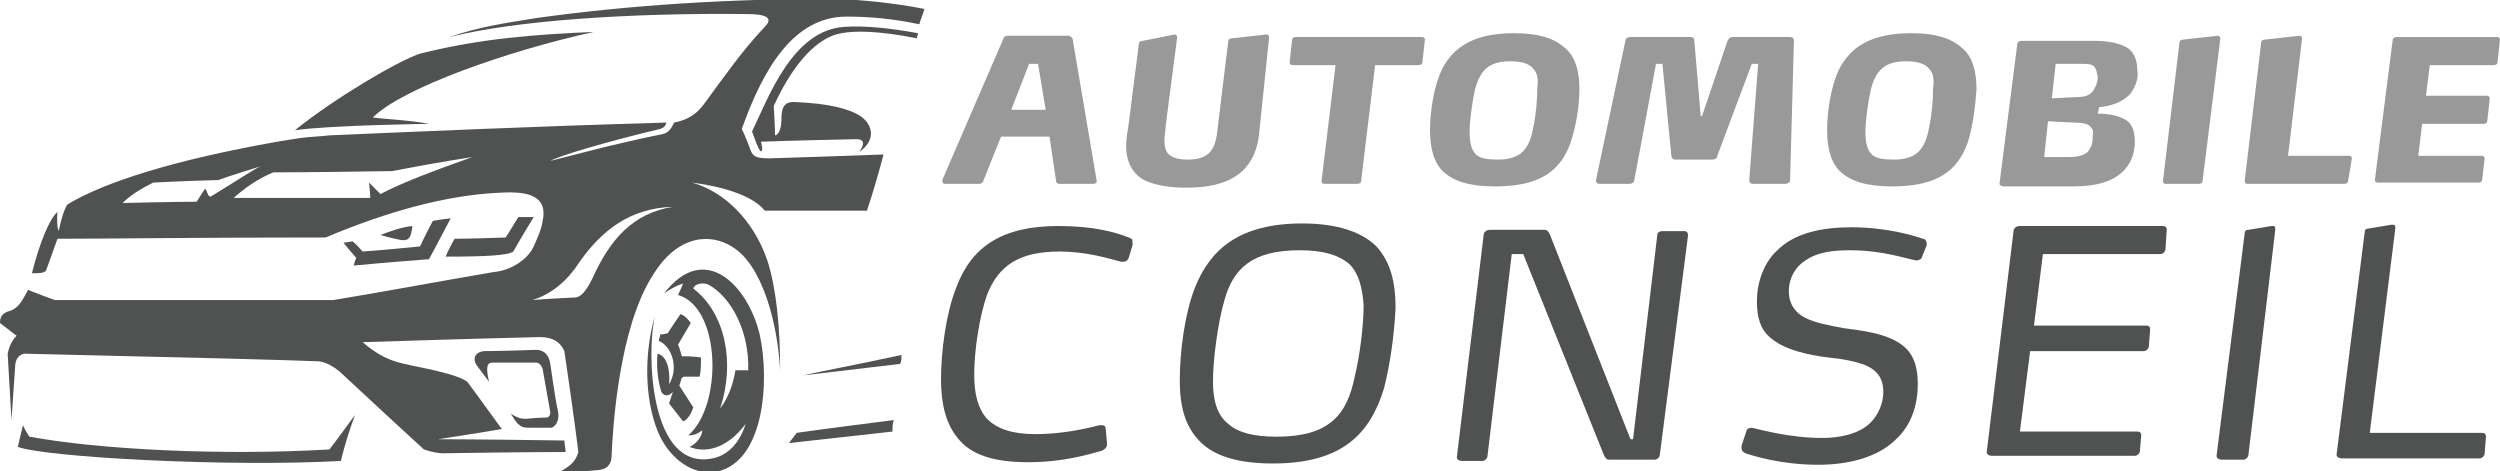
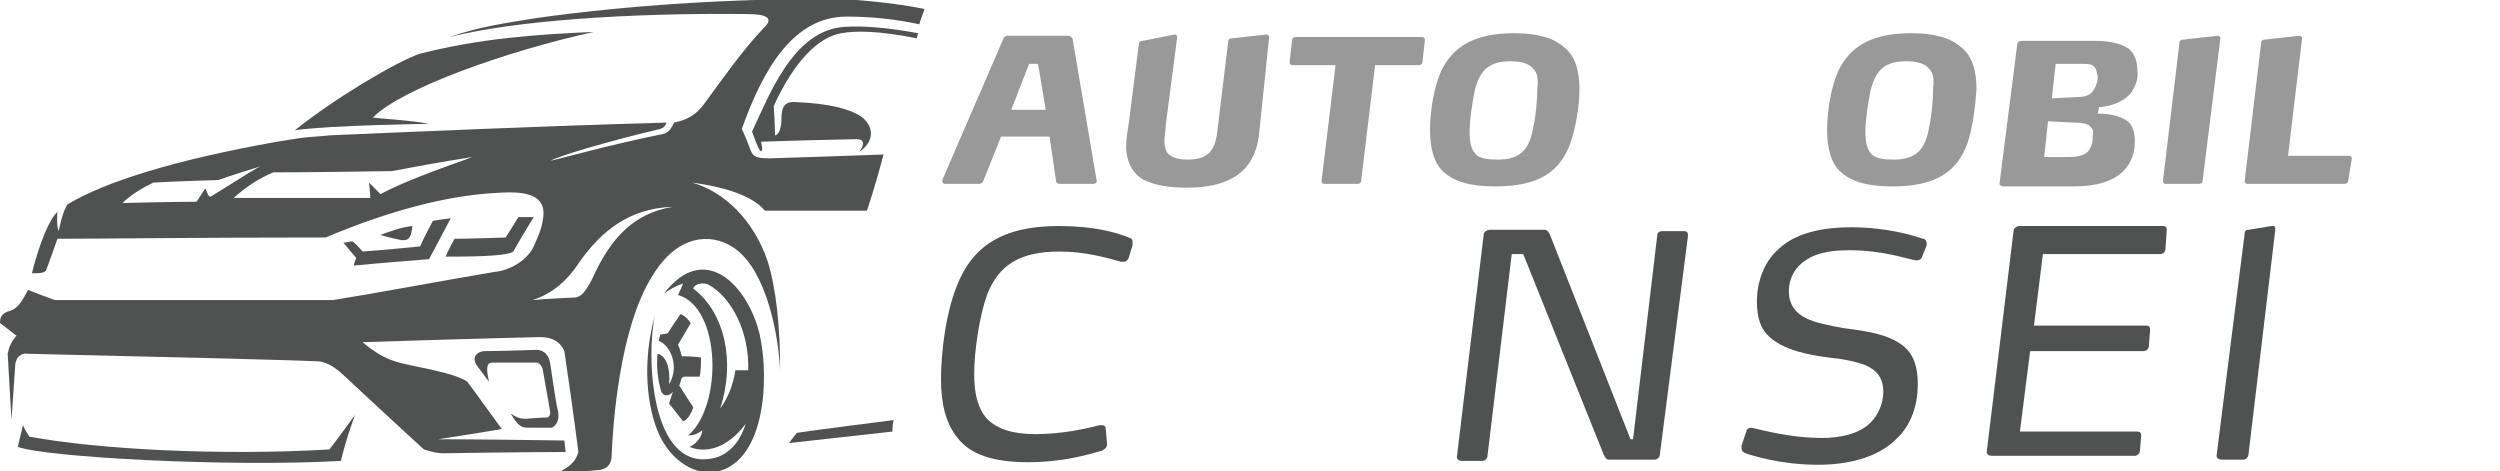
<svg xmlns="http://www.w3.org/2000/svg" version="1.1" id="Layer_1" x="0px" y="0px" width="195.8px" height="36.9px" viewBox="0 0 195.8 36.9" style="enable-background:new 0 0 195.8 36.9;" xml:space="preserve">
  <style type="text/css">
	.st0{fill:#999999;}
	.st1{fill:#505151;}
	.st2{fill-rule:evenodd;clip-rule:evenodd;fill:#505151;}
</style>
  <g>
    <g>
      <path class="st0" d="M85.9,14.2c0,0.1-0.1,0.2-0.3,0.2H83c-0.2,0-0.3-0.1-0.3-0.3l-0.5-3.4h-3.8L77,14.2c0,0.1-0.2,0.2-0.3,0.2H74    c-0.1,0-0.2-0.1-0.2-0.2v-0.1l4.8-11.1c0-0.1,0.2-0.2,0.3-0.2h4.8c0.1,0,0.2,0.1,0.3,0.2L85.9,14.2C85.9,14.2,85.9,14.2,85.9,14.2    z M81.3,5h-0.7l-1.4,3.6h2.7L81.3,5z" />
      <path class="st0" d="M98.6,10.6c-0.4,3.1-2.6,4.1-5.7,4.1c-1.3,0-2.5-0.2-3.3-0.6c-0.9-0.5-1.4-1.4-1.4-2.7c0-0.5,0.1-1.1,0.2-1.7    l0.8-6.3c0-0.1,0.1-0.2,0.3-0.2L92,2.7h0c0.1,0,0.2,0.1,0.2,0.2v0l-0.9,6.9c0,0.4-0.1,0.8-0.1,1.2c0,0.5,0.1,1,0.5,1.2    c0.3,0.2,0.7,0.3,1.3,0.3c1.6,0,2.1-0.7,2.3-1.9l0.9-7.4c0-0.1,0.1-0.2,0.3-0.2l2.7-0.3h0c0.1,0,0.2,0.1,0.2,0.2v0L98.6,10.6z" />
      <path class="st0" d="M111.4,4.9c0,0.1-0.1,0.2-0.3,0.2h-3.4l-1.1,9.1c0,0.1-0.1,0.2-0.3,0.2h-2.6c-0.1,0-0.2-0.1-0.2-0.2v0    l1.1-9.1h-3.4c-0.1,0-0.2-0.1-0.2-0.2v0l0.2-1.8c0-0.1,0.1-0.2,0.3-0.2h9.9c0.1,0,0.2,0.1,0.2,0.2v0L111.4,4.9z" />
      <path class="st0" d="M123,11.2c-0.8,2.2-2.4,3.4-5.9,3.4c-2,0-3.2-0.4-4-1.1c-0.8-0.7-1.1-1.9-1.1-3.3c0-1.5,0.3-3.4,0.9-4.7    c0.9-1.8,2.5-2.9,5.7-2.9c1.9,0,3.1,0.4,3.9,1.1c0.9,0.7,1.2,1.9,1.2,3.3C123.7,8.4,123.4,10,123,11.2z M120.1,5.4    c-0.3-0.4-0.9-0.6-1.8-0.6c-1.7,0-2.4,0.7-2.8,2.3c-0.2,1-0.4,2.3-0.4,3.2c0,0.8,0.1,1.4,0.5,1.8c0.3,0.3,0.9,0.4,1.7,0.4    c1.8,0,2.5-0.8,2.8-2.6c0.2-0.9,0.3-2.1,0.3-3C120.5,6.2,120.4,5.7,120.1,5.4z" />
-       <path class="st0" d="M140.2,14.1c0,0.2-0.2,0.3-0.4,0.3h-2.5c-0.2,0-0.3-0.1-0.3-0.3v0l0.7-9.1h-0.5l-2.7,7.2    c0,0.2-0.2,0.3-0.4,0.3h-2.9c-0.2,0-0.3-0.2-0.3-0.3L130.2,5h-0.5l-1.7,9.1c0,0.2-0.2,0.3-0.4,0.3h-2.3c-0.2,0-0.3-0.1-0.3-0.2    v-0.1l2.3-10.9c0-0.2,0.2-0.3,0.4-0.3h4.7c0.2,0,0.3,0.1,0.3,0.3l0.5,5.9h0.1l2-5.9c0.1-0.2,0.2-0.3,0.4-0.3h4.5    c0.2,0,0.3,0.1,0.3,0.3v0L140.2,14.1z" />
      <path class="st0" d="M154.1,11.2c-0.8,2.2-2.4,3.4-5.9,3.4c-2,0-3.2-0.4-4-1.1c-0.8-0.7-1.1-1.9-1.1-3.3c0-1.5,0.3-3.4,0.9-4.7    c0.9-1.8,2.5-2.9,5.7-2.9c1.9,0,3.1,0.4,3.9,1.1c0.9,0.7,1.2,1.9,1.2,3.3C154.7,8.4,154.5,10,154.1,11.2z M151.1,5.4    c-0.3-0.4-0.9-0.6-1.8-0.6c-1.7,0-2.4,0.7-2.8,2.3c-0.2,1-0.4,2.3-0.4,3.2c0,0.8,0.1,1.4,0.5,1.8c0.3,0.3,0.9,0.4,1.7,0.4    c1.8,0,2.5-0.8,2.8-2.6c0.2-0.9,0.3-2.1,0.3-3C151.5,6.2,151.4,5.7,151.1,5.4z" />
      <path class="st0" d="M166.8,7.4c-0.6,0.6-1.4,0.9-2.4,1l-0.1,0.5c1,0,1.7,0.2,2.2,0.5c0.5,0.3,0.7,0.9,0.7,1.7    c0,0.9-0.3,1.7-0.9,2.3c-0.8,0.8-2.1,1.2-3.9,1.2h-5.5c-0.1,0-0.3-0.1-0.3-0.2v0l1.4-11c0-0.1,0.2-0.2,0.3-0.2h5.7    c1.2,0,2.1,0.2,2.7,0.6c0.5,0.4,0.7,1,0.7,1.8C167.5,6,167.3,6.8,166.8,7.4z M163.7,9.9c-0.2-0.2-0.6-0.3-1.3-0.3l-2-0.1l-0.3,2.8    h1.9c0.9,0,1.5-0.2,1.7-0.7c0.2-0.3,0.2-0.7,0.2-1C164,10.3,163.9,10.1,163.7,9.9z M164,5.2c-0.2-0.2-0.6-0.2-1-0.2h-2l-0.3,2.7    l2-0.1c0.7,0,1.1-0.2,1.3-0.6c0.2-0.3,0.3-0.7,0.3-1C164.2,5.6,164.2,5.4,164,5.2z" />
      <path class="st0" d="M172.5,14.2c0,0.1-0.1,0.2-0.3,0.2h-2.6c-0.1,0-0.2-0.1-0.2-0.2v0l1.3-10.9c0-0.1,0.1-0.2,0.3-0.2l2.7-0.3h0    c0.1,0,0.2,0.1,0.2,0.2v0L172.5,14.2z" />
      <path class="st0" d="M183.9,14.2c0,0.1-0.1,0.2-0.3,0.2H176c-0.1,0-0.2-0.1-0.2-0.2v0l1.3-10.9c0-0.1,0.1-0.2,0.3-0.2l2.7-0.3h0    c0.1,0,0.2,0.1,0.2,0.2v0l-1.1,9.2h4.8c0.1,0,0.2,0.1,0.2,0.2v0L183.9,14.2z" />
-       <path class="st0" d="M195.6,4.9c0,0.1-0.1,0.2-0.3,0.2h-5L190,7.5h4.8c0.1,0,0.2,0.1,0.2,0.2v0l-0.2,1.8c0,0.1-0.1,0.2-0.3,0.2    h-4.8l-0.3,2.5h5c0.1,0,0.2,0.1,0.2,0.2v0l-0.2,1.7c0,0.1-0.1,0.2-0.3,0.2h-7.9c-0.1,0-0.2-0.1-0.2-0.2v0l1.4-11    c0-0.1,0.2-0.2,0.3-0.2h7.9c0.1,0,0.2,0.1,0.2,0.2v0L195.6,4.9z" />
      <path class="st1" d="M88.4,20.2c-0.1,0.2-0.2,0.3-0.4,0.3c-0.1,0-0.1,0-0.2,0c-1.1-0.3-2.8-0.8-4.8-0.8c-3.2,0-4.8,1.1-5.7,3.4    c-0.6,1.7-1,4.4-1,6.2c0,1.6,0.3,2.7,1,3.5c0.8,0.8,2,1.2,3.8,1.2c2,0,3.9-0.4,5-0.7c0.1,0,0.2,0,0.2,0c0.2,0,0.3,0.1,0.3,0.3    l0.1,1.1v0.1c0,0.1,0,0.3-0.4,0.5c-1.1,0.3-3,0.9-5.8,0.9c-2.7,0-4.5-0.6-5.5-1.9c-0.9-1.1-1.3-2.6-1.3-4.6c0-2.2,0.4-5.2,1.2-7.2    c1.2-3.2,3.6-4.8,8-4.8c2.8,0,4.5,0.5,5.5,0.9c0.3,0.1,0.3,0.2,0.3,0.4c0,0.1,0,0.2,0,0.2L88.4,20.2z" />
-       <path class="st1" d="M108.4,30.4c-1.1,3.6-3.3,5.9-8.7,5.9c-2.8,0-4.6-0.6-5.7-1.7c-1.2-1.2-1.6-2.8-1.6-4.8    c0-2.3,0.4-5.3,1.2-7.3c1.2-3,3.5-5,8.4-5c2.8,0,4.7,0.7,5.8,1.8c1.1,1.2,1.5,2.8,1.5,4.8C109.2,26.2,108.9,28.4,108.4,30.4z     M105.7,20.7c-0.8-0.7-2-1.1-3.9-1.1c-3.7,0-5.2,1.4-5.9,3.9c-0.5,1.7-0.9,4.6-0.9,6.4c0,1.4,0.3,2.6,1.2,3.3c0.8,0.7,2,1,3.8,1    c4.1,0,5.5-1.7,6.1-4.7c0.4-1.6,0.7-4,0.7-5.6C106.7,22.5,106.4,21.4,105.7,20.7z" />
      <path class="st1" d="M130,35.6c0,0.2-0.2,0.4-0.4,0.4H126c-0.2,0-0.3-0.2-0.4-0.4l-6.3-15.7h-0.9l-1.9,15.8c0,0.2-0.2,0.4-0.4,0.4    h-1.6c-0.2,0-0.4-0.1-0.4-0.3v0l2.1-17.4c0-0.2,0.2-0.4,0.5-0.4h4.3c0.2,0,0.3,0.2,0.4,0.4l6.3,16h0.2l1.9-16    c0-0.2,0.2-0.3,0.4-0.3h1.7c0.2,0,0.3,0.1,0.3,0.3v0.1L130,35.6z" />
      <path class="st1" d="M150.5,20.2c0,0.1-0.3,0.2-0.4,0.2h0c-0.7-0.1-2.6-0.8-5.2-0.8c-1.2,0-2.5,0.1-3.5,0.8    c-0.8,0.5-1.3,1.4-1.3,2.4c0,1,0.5,1.7,1.3,2.1c0.8,0.4,1.9,0.6,3,0.8c1.5,0.2,3.2,0.4,4.4,1.2c0.9,0.6,1.4,1.5,1.4,3.2    c0,1.6-0.5,3.2-1.7,4.3c-1.5,1.5-3.9,2-6.1,2c-2.9,0-5.1-0.7-5.7-0.9c-0.2-0.1-0.3-0.2-0.3-0.4c0,0,0-0.1,0-0.2l0.4-1.2    c0-0.1,0.2-0.2,0.4-0.2h0c0.5,0.1,2.9,0.8,5.5,0.8c1.4,0,2.9-0.3,3.8-1.2c0.6-0.6,1-1.5,1-2.4c0-1.1-0.5-1.7-1.4-2.1    c-0.8-0.3-1.8-0.5-2.9-0.6c-1.6-0.2-3.5-0.6-4.6-1.6c-0.7-0.6-1-1.5-1-2.8c0-1.4,0.5-3,1.6-4c1.4-1.4,3.6-1.8,5.8-1.8    c2.9,0,5,0.7,5.6,0.9c0.2,0,0.3,0.2,0.3,0.4c0,0,0,0.1,0,0.1L150.5,20.2z" />
      <path class="st1" d="M169.6,19.5c0,0.2-0.2,0.4-0.4,0.4H160l-0.7,5.6h8.8c0.2,0,0.3,0.1,0.3,0.3c0,0,0,0,0,0l-0.1,1.3    c0,0.2-0.2,0.4-0.4,0.4H159l-0.8,6.3h9.2c0.2,0,0.3,0.1,0.3,0.3c0,0,0,0,0,0l-0.1,1.2c0,0.2-0.2,0.4-0.4,0.4H156    c-0.2,0-0.4-0.1-0.4-0.3v0l2.1-17.3c0-0.2,0.2-0.4,0.5-0.4h11.2c0.2,0,0.3,0.1,0.3,0.3v0L169.6,19.5z" />
      <path class="st1" d="M176.1,35.6c0,0.2-0.2,0.4-0.4,0.4H174c-0.2,0-0.4-0.1-0.4-0.3v0l2.2-17.4c0-0.2,0.1-0.3,0.3-0.3l1.8-0.3h0.1    c0.2,0,0.2,0.1,0.2,0.3v0L176.1,35.6z" />
-       <path class="st1" d="M194.6,35.5c0,0.2-0.2,0.4-0.4,0.4h-10.8c-0.2,0-0.4-0.1-0.4-0.3v0l2.2-17.4c0-0.2,0.1-0.3,0.3-0.3l1.8-0.3    h0.1c0.2,0,0.2,0.1,0.2,0.3v0l-2,16h8.8c0.2,0,0.3,0.1,0.3,0.3v0L194.6,35.5z" />
    </g>
  </g>
-   <path class="st1" d="M70.6,27.8c-3.2,0.7-6.4,1.3-7.7,1.6l7.6-0.9C70.6,28.3,70.6,28.1,70.6,27.8z" />
  <path class="st1" d="M54.2,14.3c3,0.4,4.9,1.2,5.7,2.2l8,0c0.5-1.5,0.9-2.9,1.3-4.4c-2.7,0.1-5.7,0.2-8.9,0.3c-1,0-1.3-0.1-1.5-0.6  c-0.4-1.1-0.7-1.7-0.7-1.7c1.7-4.8,4.1-8.8,8.2-8.8c2,0,3.8,0.2,5.7,0.6c0.1-0.4,0.3-0.8,0.4-1.2c-2.5-0.5-5-0.7-6.9-0.8  c-8.4,0-16.2,0.5-23.4,1.5c-2.5,0.4-4.6,0.7-6.9,1.5c5.2-1.3,14.1-1.9,23.3-1.8c1.5,0,2.1,0.3,1.4,1c-1.8,1.9-3.1,3.8-4.8,6.1  c-0.6,0.8-1.3,1.2-2.3,1.4c-0.2,0.4-0.4,0.8-0.9,0.9c-4,0.8-8.3,2-8.8,2.1c0.7-0.4,4.4-1.5,8.6-2.5c0.3-0.1,0.4-0.2,0.5-0.5  c-10.5,0.3-19.3,0.7-26.4,1c-0.8,0.1-1.5,0.1-2.2,0.2c-0.7,0.1-1.3,0.2-1.9,0.3c-7.9,1.4-13.4,3.1-16.4,4.9  c-0.4,0.5-0.7,2.1-0.7,2.1c-0.2-0.4-0.1-1.5-0.1-1.5c-0.6,0.5-1.4,2.4-2,4.8c0.6,0,0.9,0,1.1-0.2c0.4-1.1,0.7-1.9,0.9-2.5  c3.7,0,10.7-0.1,21-0.1c5-2.1,9.5-3.3,13.5-3.5c1.7-0.1,4-0.1,3.5,2.2c-0.1,0.7-0.4,1.3-0.7,2c-0.5,1.1-1.9,1.9-3.1,2  c-4.7,0.8-8.9,1.6-12.6,2.2H4.3c-1.4-0.5-2.1-0.8-2.1-0.8c-0.4,0.7-0.7,1.5-1.6,1.7C0.1,24.6,0,24.9,0,25.3c0.9,0.7,1.3,1,1.3,1  c-0.4,0.4-0.6,0.9-0.7,1.4c0.2,3.5,0.3,5.2,0.3,5.2c0.2-2.9,0.3-4.4,0.3-4.4c0.1-0.5,0.3-0.7,0.7-0.8c13.1,0.3,20.8,0.5,23.1,0.6  c0.6,0.1,1.1,0.4,1.6,0.8c4.4,4.1,6.6,6.1,6.6,6.1c0.6,0.2,1.1,0.3,1.5,0.3c6.5-0.1,9.6-0.1,9.6-0.1l-0.1-0.9  c-6.7-0.1-9.9-0.1-9.9-0.1c3.3-0.5,5-0.8,5-0.8c-1.8-2.5-2.7-3.7-2.7-3.7c-0.4-0.3-1.3-0.6-2.6-0.9c-2.6-0.6-3.6-0.5-5.6-2.2  c9.3-0.3,13.9-0.4,13.9-0.4c1,0,1.6,0.4,1.9,1.1c0.7,4.7,1.1,7.9,1.1,7.9c-0.3,1-0.9,1.2-1.7,1.7c2.2-0.2,3.4-0.3,3.4-0.3  c0.6-0.1,0.9-0.5,0.9-1.1c0.1-2.4,0.6-10,3.2-14.1c2-3.3,4.6-3.3,6.2-2.3c2.4,1.4,3.6,6,3.8,9.7c0-3.4-0.3-6.4-1-8.6  C59,17.2,56.7,15,54.2,14.3z M16.1,14.8c0-0.1-0.2,0.2-0.7,1c0,0-1.9,0-5.8,0.1c0.6-0.6,1.4-1.1,2.4-1.6c0,0,1.7-0.1,5.1-0.2  c0,0,1.1-0.4,3.4-1.1c-0.4,0.1-1.7,1-4,2.4C16.3,15.4,16.3,15.2,16.1,14.8z M29.8,15.2c-0.6-0.6-0.9-0.9-0.9-0.9  c0.1,0.8,0.1,1.2,0.1,1.2c-7.2,0-10.7,0-10.7,0c0.9-0.8,1.9-1.5,3.1-2c0,0,3.1,0,9.3-0.1c1.6-0.3,3.7-0.7,6.3-1.1  C33.9,13.4,31.5,14.3,29.8,15.2z M46.4,21.8c-0.5,1-0.9,1.5-1.4,1.5c-2.2,0.1-3.3,0.2-3.3,0.2c1.6-0.5,2.8-1.6,3.7-3  c1.7-2.4,3.9-4.2,7.3-4.3C49.6,16.7,47.8,18.7,46.4,21.8z" />
  <path class="st2" d="M70,32.9c-2.3,0.3-4.8,0.6-7.6,1c-0.4,0.5-0.6,0.8-0.6,0.8l8.1-0.9C69.9,33.5,69.9,33.2,70,32.9z" />
  <path class="st2" d="M67.4,9.1c-0.9-0.6-2.6-1-5-1.1c-1-0.1-1.2,0.4-1.2,1.4c0,0.8-0.3,1.2-0.5,1.2c0,0,0-0.7-0.1-2.3  c1.6-3.5,3.5-5.4,5.3-5.7C67,2.4,68.8,2.4,71.8,3c0-0.1,0.1-0.3,0.1-0.4c-2.2-0.4-4.1-0.6-5.7-0.5c-4.1,0.2-6,5.5-7.3,8.2  c0.5,1.4,0.7,1.8,0.8,1.4c0,0,0-0.2-0.1-0.6c0,0,2.5-0.1,7.5-0.2c0.5,0,0.7,0.3,0.2,1C68.6,11,68.4,9.8,67.4,9.1z" />
  <path class="st2" d="M40.6,17c-0.6,1-1,1.6-1,1.6c-2.7,0.1-4,0.1-4,0.1c-0.5,0.9-0.7,1.4-0.7,1.4c3.2,0,4.9-0.1,5.3-0.4  c0,0,0.5-0.9,1.6-2.7C41,17,40.6,17,40.6,17z M43.7,32.2c-0.1-0.4-0.3-1.6-0.6-3.7c-0.1-0.7-0.5-1.1-1.1-1.1  c-2.8,0.1-4.1,0.1-4.1,0.1c-0.8,0.1-0.9,0.7-0.5,1.2c0.6,0.8,0.9,1.2,0.9,1.2c-0.3-1.3-0.1-1.5,0.3-1.5c0,0,1.1,0,3.4,0  c0.2,0,0.4,0.2,0.5,0.5c0,0,0.2,1.1,0.6,3.4c0,0.2-0.1,0.4-0.3,0.4c0,0-0.5,0-1.6,0.1c-0.5,0-0.7-0.1-1.2-0.4  c0.2,0.3,0.4,0.7,0.7,0.9c0.2,0.2,0.5,0.2,0.9,0.2c0,0,0.5,0,1.6,0C43.7,33.3,43.8,32.7,43.7,32.2z M29.8,18.4c0,0,0.6,0.2,1.6,0.4  c0.7,0.1,0.8-0.3,0.9-1.1C31.4,17.8,30.6,18.1,29.8,18.4z M33.9,17.3c-0.7,1.3-1,2-1,2c-3,0.3-4.5,0.4-4.5,0.4  c-0.5-0.6-0.8-0.8-0.8-0.8C27.1,19,26.9,19,26.9,19s0.3,0.4,1,1.2c0,0-0.1,0.2-0.2,0.6c0,0,2-0.2,5.9-0.5c0,0,0.6-1.1,1.7-3.2  C34.4,17.2,33.9,17.3,33.9,17.3z" />
  <path class="st2" d="M1.4,35c2.1,0.8,16.4,1.6,25.3,1.1c0,0,0.3-1.4,1.1-3.6c-1.3,1.8-2,2.7-2,2.7c-8.5,0.5-18.1,0-23.5-1  c-0.4-0.6-0.5-0.9-0.5-0.9C1.5,34.5,1.4,35,1.4,35L1.4,35z" />
  <path class="st2" d="M59.5,26.2c-0.9-3.8-4.3-7.4-7.5-3.2c0.4-0.3,0.9-0.6,1.5-0.8c0,0-0.1,0.3-0.4,0.9c3.4,1,3.5,8.7,0.8,11  c0.2,0,0.6,0,1.1-0.4c0,0.5-0.5,1.1-1,1.3c1.2,0.5,2.9,0.2,4.4-1.8c-0.5,1.6-1.5,2.5-2.6,2.7c-4.9,1-5.2-8.2-4.5-11.2  c-1,3.5-0.7,7.2,0.4,9.5c0.9,1.8,2.5,2.9,4.1,2.8C59.9,36.5,60.3,29.8,59.5,26.2z M57.6,29c-0.2,1.2-0.6,2.2-1.2,3  c1.2-3.6,0.4-7.5-2.1-9.4c0.1-0.4,0.8-0.5,1.2-0.3c1.8,1,3.2,3.7,3.1,6.7C57.9,29,57.6,29,57.6,29z" />
  <path class="st2" d="M53.4,29.6c-0.1,0.2-0.1,0.4-0.2,0.6c0.7,1.1,1.1,1.7,1.1,1.7c-0.2,0.6-0.5,1-0.8,1.1c-0.7-0.9-1.1-1.4-1.1-1.4  c0.2-0.6,0.3-0.9,0.3-0.9c-0.4,0.4-0.7,0.3-0.9,0c-0.3-1-0.4-2-0.3-3c0.8,0.2,1,1.4,0.9,2.4c0.8-1.3,0.2-3-0.8-3.4  c0-0.2,0.1-0.3,0.1-0.5c0,0,0.2,0,0.6-0.1c0,0,0.3-0.5,1-1.5c0.3,0.1,0.6,0.4,0.8,0.7c-0.7,1.2-1,1.7-1,1.7c0.1,0.2,0.2,0.5,0.3,0.9  c1,0,1.5,0.1,1.5,0.1c0,0.5,0,1-0.1,1.5c-0.8,0-1.2,0-1.2,0C53.6,29.5,53.5,29.5,53.4,29.6z" />
  <path class="st2" d="M33.6,9.7c-1.5-0.3-3.9-0.4-4.4-0.5C31.5,6.9,39.7,4,46.5,2.5C41.9,2.7,37.7,3,32.9,4.2c-1.8,0.6-6.7,3.5-9.8,6  C25.9,9.8,33.6,9.7,33.6,9.7L33.6,9.7z" />
</svg>